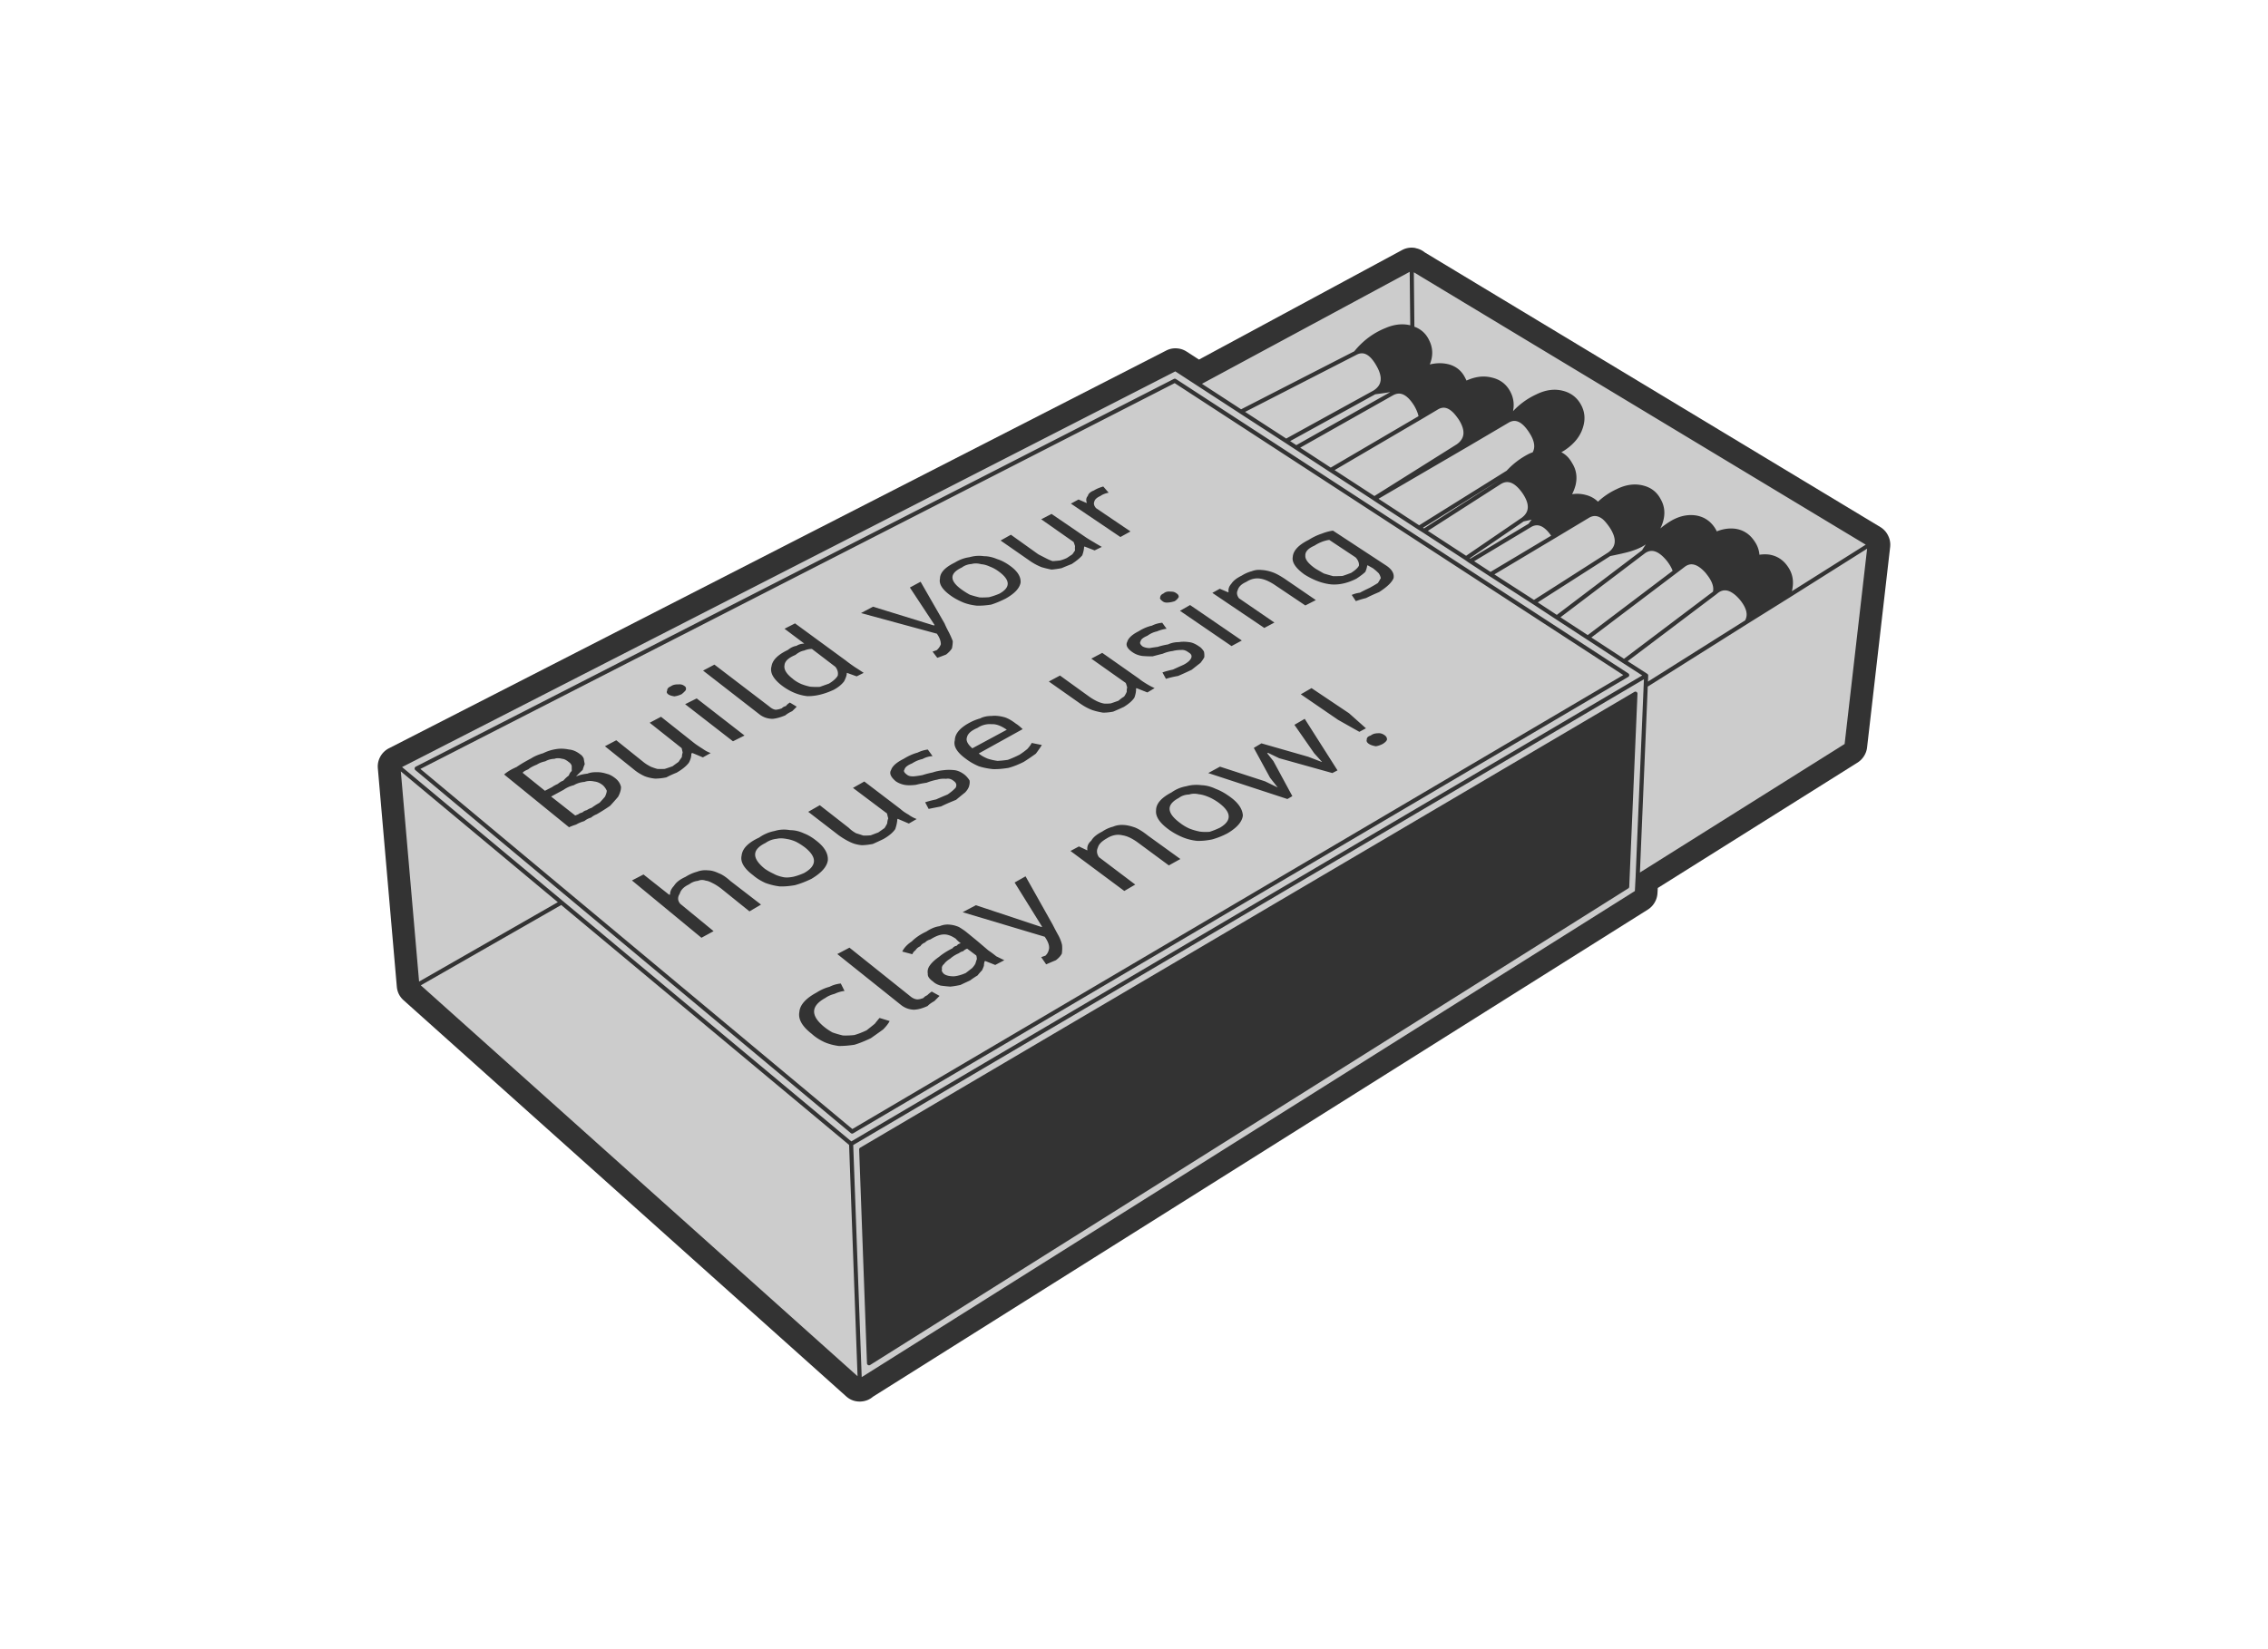
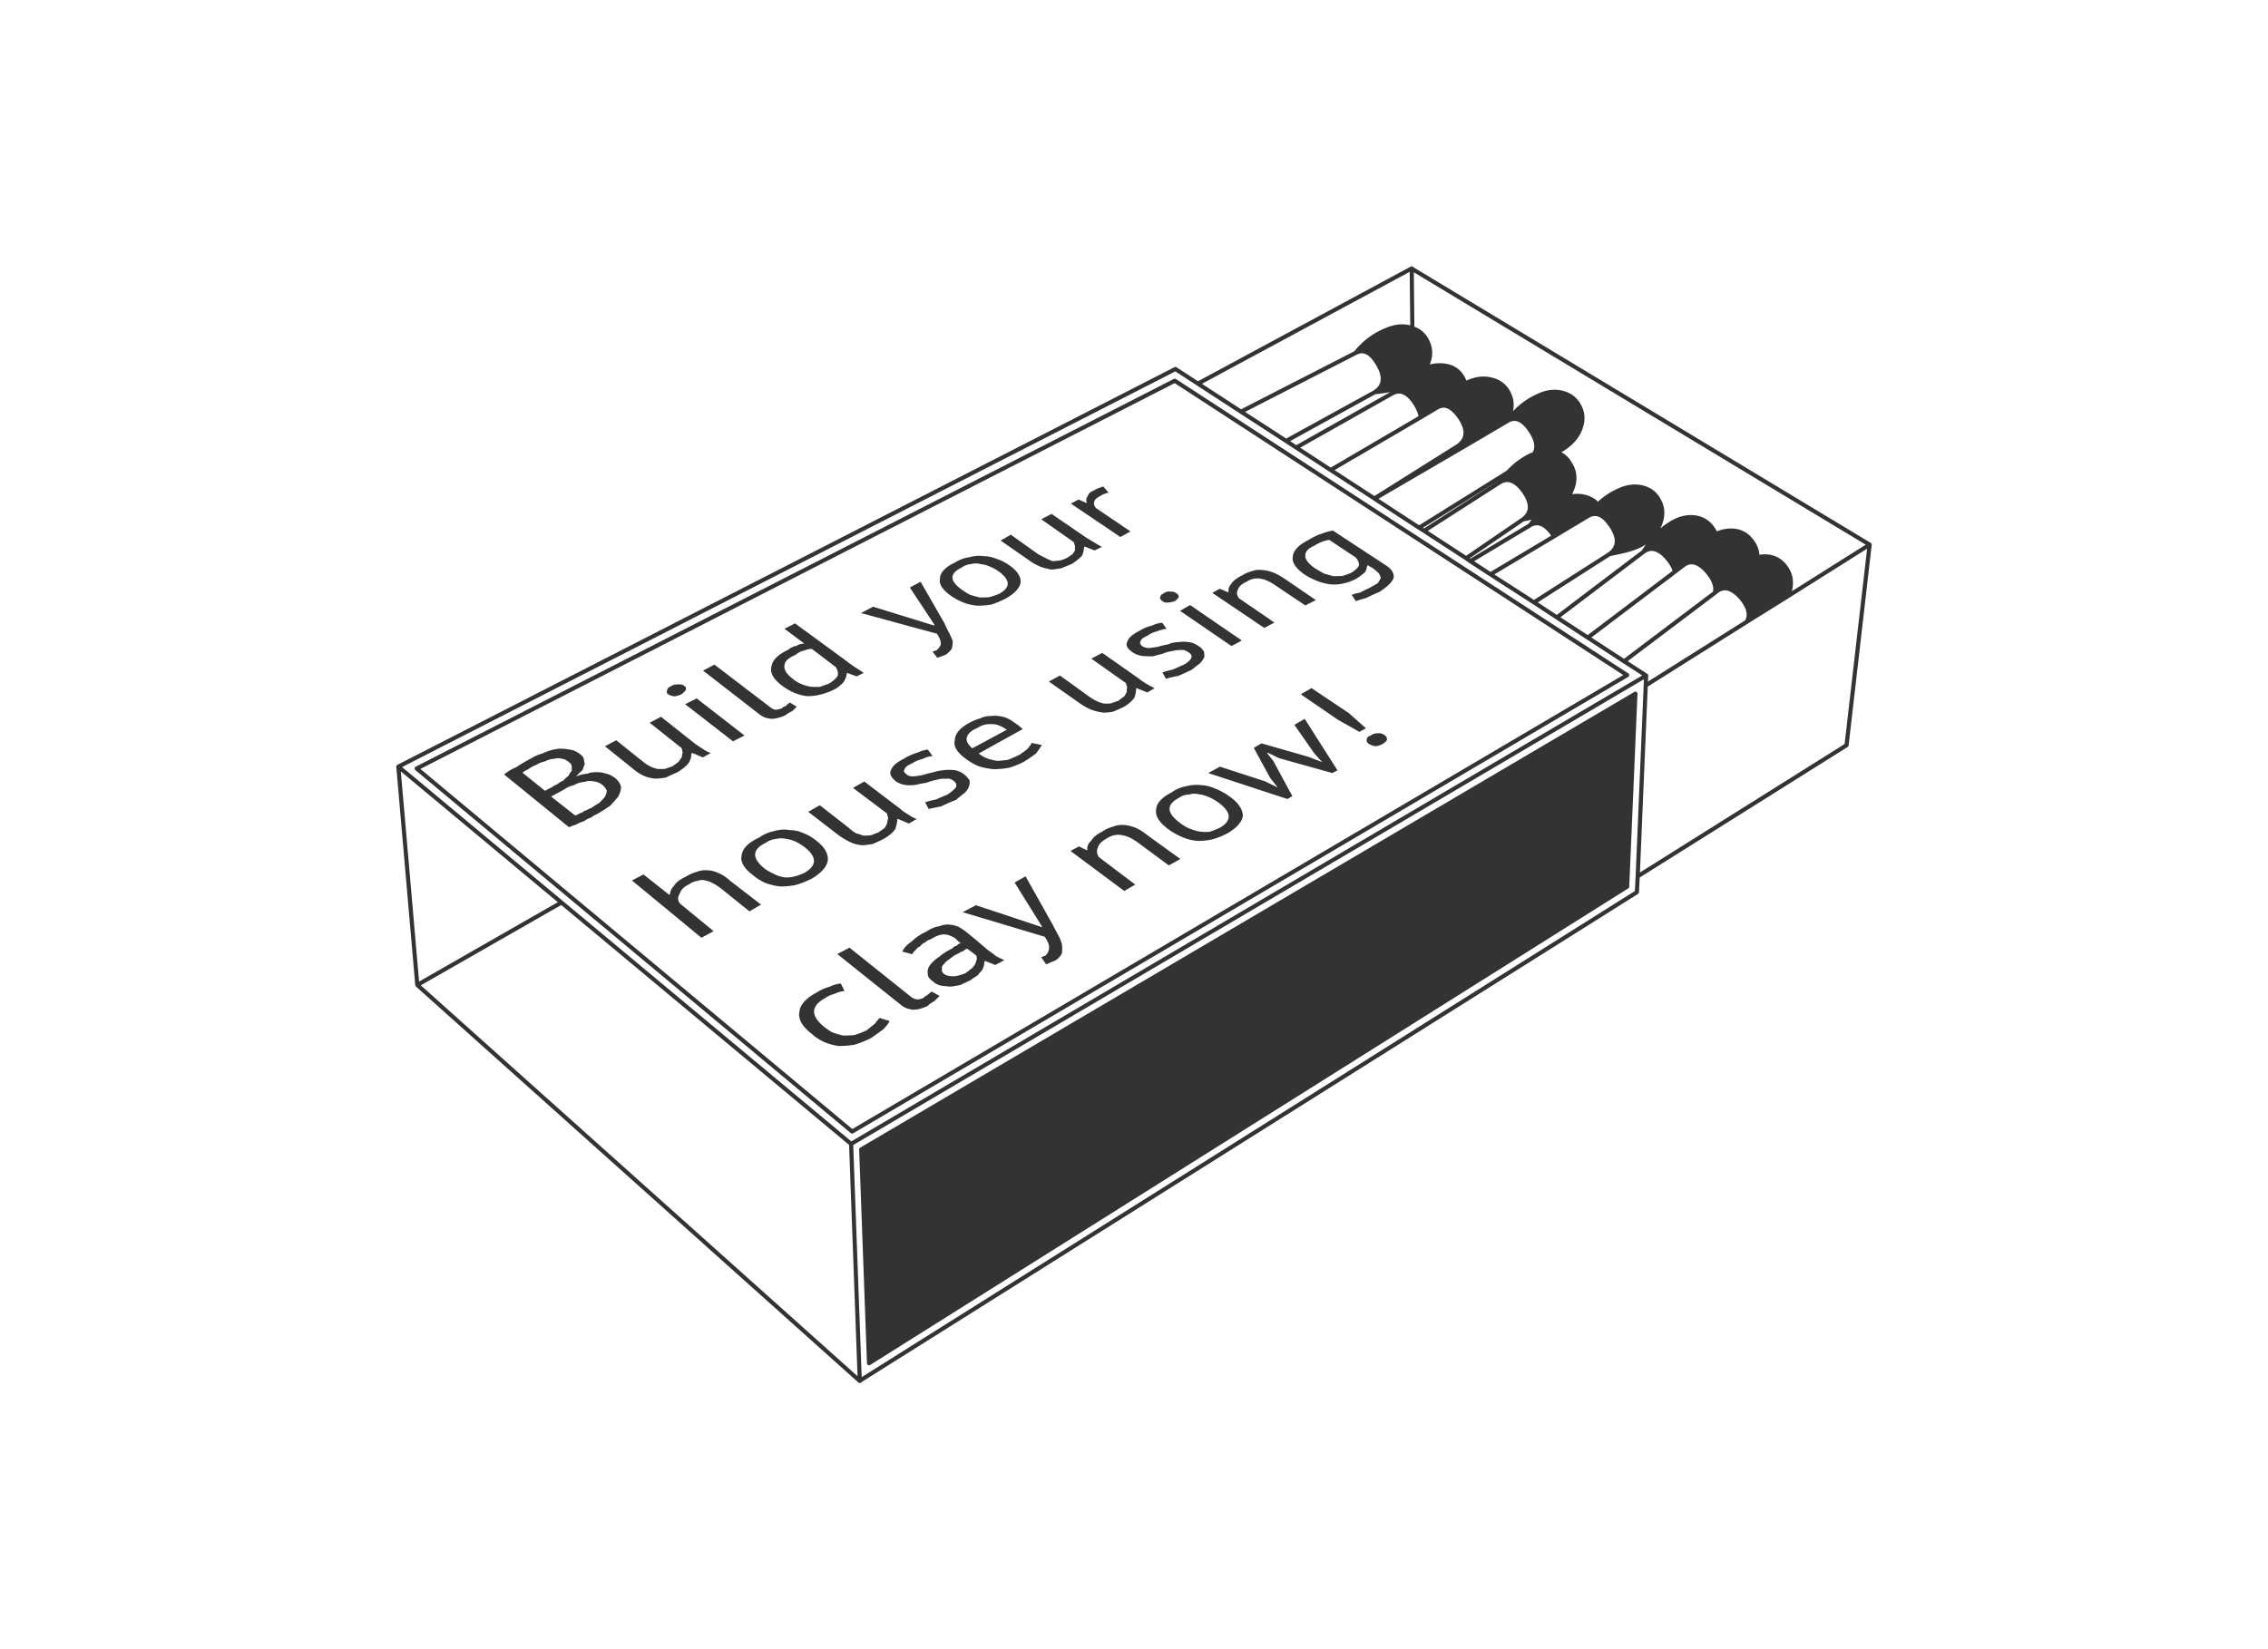
<svg xmlns="http://www.w3.org/2000/svg" viewBox="0 0 550 400">
-   <path fill="#333" clip-rule="evenodd" d="M343.32 60.2a4.875 4.875 0 012.2 1.025l110.45 66.6a4.91 4.91 0 011.9 2.075c.439.88.607 1.805.5 2.775l-5.6 48.65a4.888 4.888 0 01-.75 2.075 5.038 5.038 0 01-1.575 1.575l-48.425 30.4-.075 1.275a4.99 4.99 0 01-.7 2.275 4.986 4.986 0 01-1.65 1.699l-187.89 118.14c-.861.734-1.869 1.127-3.025 1.175-1.333.048-2.5-.378-3.5-1.274l-107.3-96.051c-.983-.885-1.533-1.984-1.65-3.3l-4.6-52.95a4.89 4.89 0 01.6-2.85 4.95 4.95 0 012.1-2.025l188.45-96.45a4.861 4.861 0 012.525-.55 4.955 4.955 0 012.475.8l2.975 1.925 49.22-26.545a4.87 4.87 0 013.34-.5z" fill-rule="evenodd" />
-   <path fill="#CCC" clip-rule="evenodd" fill-rule="evenodd" d="M447.8 180.75l-50.65 31.8-.2 3.85L208.5 334.9v.05L101.2 238.9l-4.6-52.95L285.05 89.5l5.45 3.55 51.85-27.95v.05L453.4 132.1z" />
  <path fill="#333" clip-rule="evenodd" d="M426.2 135.15c.899-.2 1.8-.25 2.7-.15 1.767.267 3.166 1.15 4.199 2.65 1.033 1.434 1.4 3.067 1.101 4.9a8.098 8.098 0 01-.55 2l-10.1 6.3c.966-1.567.582-3.433-1.15-5.6-.634-.767-1.25-1.35-1.85-1.75-1.467-1.033-2.851-1.083-4.15-.15l-.551.45c.4-1.4-.133-3.017-1.6-4.85-.199-.267-.4-.5-.6-.7-1.934-2-3.717-2.4-5.35-1.2l-2.101 1.6c-.233-.9-.767-1.883-1.601-2.95-2.133-2.6-4.133-3.233-6-1.9 1.634-2.833 3.801-5.1 6.5-6.8 2-1.267 4-1.767 6-1.5 1.768.267 3.167 1.133 4.201 2.6.332.467.582.95.75 1.45 1.6-.733 3.183-1 4.75-.8 1.732.267 3.116 1.15 4.149 2.65.83 1.13 1.25 2.38 1.25 3.75zm-42.75-31.8c-.567 2.033-1.899 3.783-4 5.25-.567.4-1.25.783-2.05 1.15 1.467.4 2.6 1.333 3.4 2.8.966 1.5 1.232 3.167.799 5-.266 1.033-.717 2.05-1.35 3.05 1.4-.4 2.75-.433 4.051-.1 1.299.3 2.366.934 3.199 1.9a16.411 16.411 0 014.75-3.3c2.133-1.067 4.167-1.35 6.1-.85 1.768.434 3.067 1.434 3.9 3 .9 1.533 1.1 3.2.6 5-.533 2.033-1.833 3.8-3.899 5.3-.967.7-2.25 1.283-3.851 1.75-.899.267-2.5.633-4.799 1.1 2.199-1.6 2.366-3.833.5-6.7-.634-.934-1.234-1.65-1.801-2.15-1.3-1.034-2.6-1.167-3.9-.4l-8.25 4.95a18.634 18.634 0 00-.1-.2c-1.867-2.8-3.767-3.633-5.699-2.5a13.442 13.442 0 011.85-2.2l-3.6.8c2.166-1.6 2.266-3.833.299-6.7-1.933-2.733-3.883-3.517-5.85-2.35.6-.9 1.25-1.7 1.95-2.4 1.467-1.6 3.149-2.9 5.05-3.9.434-.233.85-.4 1.25-.5.934-1.466.7-3.283-.699-5.45-1.834-2.867-3.717-3.75-5.65-2.65 1.934-2.667 4.316-4.65 7.15-5.95 2.166-1.067 4.232-1.333 6.199-.8 1.733.466 3.033 1.466 3.9 3 .9 1.567 1.08 3.25.55 5.05zM342.5 79.6c1.7.533 2.917 1.6 3.65 3.2.8 1.6.883 3.283.25 5.05-.167.5-.367.95-.6 1.35 1.899-.667 3.699-.783 5.399-.35 1.733.467 2.983 1.533 3.75 3.2.167.3.316.617.45.95a.627.627 0 01.25-.15c2.166-1.033 4.217-1.283 6.15-.75 1.766.433 3.082 1.433 3.949 3s1.051 3.25.551 5.05a7.554 7.554 0 01-.9 2.05l-9.25 5.45c-.768.167-1.617.333-2.551.5 2.201-1.6 2.384-3.833.551-6.7-.233-.333-.467-.65-.7-.95-1.634-2.066-3.283-2.617-4.95-1.65l-3.949 2.35c-.134-.934-.534-1.967-1.201-3.1-1.799-2.867-3.699-3.767-5.699-2.7.3-.4.616-.767.949-1.1l-.399.1c-.899.2-2.517.45-4.851.75 2.301-1.466 2.601-3.683.9-6.65-1.666-2.967-3.5-3.933-5.5-2.9 2.066-2.567 4.566-4.433 7.5-5.6 2.2-.933 4.267-1.083 6.2-.45.03 0 .05.017.05.05zm52.1 135.45l-183.85 115.6-1.9-51.85L396.6 168.25l-2 46.8z" fill-rule="evenodd" />
  <path stroke-linejoin="round" d="M422.9 136.55c-2.7 1.667-4.867 3.933-6.5 6.8 1.3-.933 2.684-.883 4.15.15.6.4 1.216.983 1.85 1.75 1.732 2.167 2.116 4.033 1.15 5.6l10.1-6.3c.267-.633.449-1.3.55-2 .3-1.833-.067-3.467-1.101-4.9-1.033-1.5-2.433-2.383-4.199-2.65-.9-.1-1.801-.05-2.7.15-1.1.23-2.2.7-3.3 1.4zm10.75 8l19.75-12.45-111.05-66.95.15 14.45c1.7.533 2.917 1.6 3.65 3.2.8 1.6.883 3.283.25 5.05-.167.5-.367.95-.6 1.35 1.899-.667 3.699-.783 5.399-.35 1.733.467 2.983 1.533 3.75 3.2.167.3.316.617.45.95a.627.627 0 01.25-.15c2.166-1.033 4.217-1.283 6.15-.75 1.766.433 3.082 1.433 3.949 3s1.051 3.25.551 5.05a7.554 7.554 0 01-.9 2.05l.25-.15c1.934-2.667 4.316-4.65 7.15-5.95 2.166-1.067 4.232-1.333 6.199-.8 1.733.466 3.033 1.466 3.9 3 .9 1.566 1.083 3.25.55 5.05-.567 2.033-1.899 3.783-4 5.25-.567.4-1.25.783-2.05 1.15 1.467.4 2.6 1.333 3.4 2.8.966 1.5 1.232 3.167.799 5-.266 1.033-.717 2.05-1.35 3.05 1.4-.4 2.75-.433 4.051-.1 1.299.3 2.366.934 3.199 1.9a16.411 16.411 0 014.75-3.3c2.133-1.067 4.167-1.35 6.1-.85 1.768.434 3.067 1.434 3.9 3 .9 1.533 1.1 3.2.6 5-.533 2.033-1.833 3.8-3.899 5.3-.967.7-2.25 1.283-3.851 1.75-.899.267-2.5.633-4.799 1.1l-18.3 11.7 5.551 3.65 21.05-15.95c1.634-2.833 3.801-5.1 6.5-6.8 2-1.267 4-1.767 6-1.5 1.768.267 3.167 1.133 4.201 2.6.332.467.582.95.75 1.45 1.6-.733 3.183-1 4.75-.8 1.732.267 3.116 1.15 4.149 2.65.833 1.133 1.25 2.383 1.25 3.75m27.2-3.05l-5.6 48.65-50.65 31.801-.2 3.85-188.45 118.5v.05l-107.3-96.05-4.6-52.95 188.45-96.45 5.449 3.55 51.85-27.95v.05m-51.85 27.9l10.45 6.8 27.8-14.25c2.066-2.567 4.566-4.433 7.5-5.6 2.2-.933 4.267-1.083 6.2-.45.032 0 .049.017.05.05m3.3 9.6c-.268.1-.534.217-.801.35a18.255 18.255 0 00-6.4 4.75c-.333.333-.649.7-.949 1.1 2-1.066 3.9-.167 5.699 2.7.667 1.133 1.067 2.167 1.201 3.1l3.949-2.35c1.867-2.6 4.167-4.55 6.9-5.85m-6.9 5.85c1.667-.967 3.316-.417 4.95 1.65.233.3.467.617.7.95 1.833 2.867 1.65 5.1-.551 6.7a70.399 70.399 0 002.551-.5l9.25-5.45m.25-.15c1.934-1.1 3.816-.217 5.65 2.65 1.399 2.167 1.633 3.983.699 5.45 1.667-.7 3.316-.883 4.95-.55.167.033.316.083.45.15m-5.4.4c-.4.1-.816.267-1.25.5-1.9 1-3.583 2.3-5.05 3.9-.7.7-1.351 1.5-1.95 2.4 1.967-1.167 3.917-.383 5.85 2.35 1.967 2.867 1.867 5.1-.299 6.7l3.6-.8c.467-.133.85-.25 1.15-.35 1.633-.533 2.916-1.167 3.85-1.9s1.717-1.517 2.35-2.35m-7.35 4.6a13.45 13.45 0 00-1.85 2.2c1.933-1.133 3.832-.3 5.699 2.5l.1.2 8.25-4.95c.701-1 1.5-1.917 2.4-2.75m-16.45 5l-14.5 8.7 4.899 3.2 15.399-9.2m-20.3 6l-1-.7-10.201-6.65-1.2-.75-10.801-7.05-.049-.05-10.6-6.9-8.351-5.45-2.449-1.6-10.95-7.1m71.05 46.25l-10.55-6.8m7.85-13.3l-13.75 9.4m-10.2-6.65l18.4-11.8m34.85 16.85c1.867-1.333 3.867-.7 6 1.9.834 1.066 1.367 2.05 1.601 2.95l2.101-1.6c1.6-2.833 3.75-5.1 6.449-6.8.467-.3.9-.533 1.301-.7m-7.75 7.5c1.633-1.2 3.416-.8 5.35 1.2.199.2.4.434.6.7 1.467 1.833 2 3.45 1.6 4.85l.551-.45m-31.3-18.2c1.301-.767 2.601-.633 3.9.4.566.5 1.167 1.216 1.801 2.15 1.866 2.867 1.699 5.1-.5 6.7m-293.7 51.55l39.55 32.95 70.25 58.55 192.8-113.6-5.351-3.45-8.799-5.75-7.5-4.9m38.3-5.95l-22 16.6m-8.8-5.75l21.149-16m-40.5-24.1l-21.55 13.45m-15.4-42.4c2-1.033 3.834-.067 5.5 2.9 1.7 2.967 1.4 5.184-.9 6.65 2.334-.3 3.951-.55 4.851-.75l.399-.1m-24.25 14.25l23.3-13.15m-4.3-.25l-21.449 11.8m111.65 43.9l-24.451 15.4-1.949 46.301m-2.55 2.5l-183.85 115.6-1.9-51.85 187.75-110.55-2 46.8zm4.6-51.2l-.101 2.4m-4.5-2.5l-187.95 110.7-105.6-88.05 183.85-94.05 109.7 71.4zm-71.9-49.75l21.851-12.8m9.05 6.95l-20.299 12.75m.05.05l22.801-13.3m-254.95 131.25l34.95-20m70.25 58.55l2.1 57.45" stroke="#333" stroke-linecap="round" clip-rule="evenodd" stroke-miterlimit="3" fill="none" />
  <path fill="#333" clip-rule="evenodd" d="M263.5 122l.05-.1c-.233-.633-.15-1.167.25-1.6.133-.567.633-1.017 1.5-1.35.566-.367 1.316-.684 2.25-.95l1.3 1.5c-.833.167-1.5.434-2 .8-.9.4-1.4.883-1.5 1.45-.167.467-.017.967.45 1.5l8.35 5.65-2.45 1.35-12-8.1 1.85-1 1.95.85zm3.7 10.65l-1.75.85-2.45-.95-.1.1c-.033.633-.183 1.317-.45 2.05-.533.633-1.383 1.333-2.55 2.1-.933.367-1.75.7-2.45 1-.833.167-1.65.283-2.45.35a24.132 24.132 0 01-2.45-.6c-1-.4-1.95-.917-2.85-1.55l-7.05-4.9 2.5-1.4 6.65 4.75c.633.333 1.25.65 1.85.95.5.267 1.034.5 1.6.7a40.515 40.515 0 001.75-.15c.467-.1 1.033-.3 1.7-.6l1.35-.9c.267-.367.483-.684.65-.95a5.503 5.503 0 010-1.05c-.133-.434-.25-.767-.35-1l-7.85-5.5 2.5-1.3 8.5 5.8c.467.3 1.1.683 1.9 1.15.53.33 1.13.68 1.8 1.05zm6.15 23.05c.267-.934 1.2-1.8 2.8-2.6 1.066-.667 2.133-1.117 3.199-1.35a6.706 6.706 0 012.5-.7l1.051 1.45c-.768.1-1.551.317-2.35.65-.801.167-1.567.517-2.301 1.05-1.033.433-1.583.883-1.65 1.35-.266.367-.1.783.5 1.25.434.233.984.367 1.65.4.533-.1 1.2-.2 2-.3.7-.233 1.533-.433 2.5-.6a6.164 6.164 0 012.6-.55c.768-.133 1.601-.133 2.5 0 .734.067 1.551.417 2.451 1.05.366.2.75.6 1.149 1.2.101.367.134.833.101 1.4-.201.4-.518.867-.951 1.4-.566.433-1.266.983-2.1 1.65-1.267.6-2.367 1.1-3.3 1.5-1.134.2-2.116.433-2.95.7l-.85-1.55c.633-.233 1.482-.467 2.55-.7.8-.367 1.649-.75 2.55-1.15.9-.467 1.5-.967 1.801-1.5.332-.6.149-1.1-.551-1.5-.6-.467-1.199-.667-1.8-.6-.767 0-1.45.083-2.05.25-.834.1-1.634.317-2.4.65-.934.233-1.767.45-2.5.65-.934 0-1.767-.033-2.5-.1-.9-.133-1.684-.433-2.35-.9-1.27-.87-1.7-1.7-1.3-2.5zm-6.05 2.65l8.9 6.25c.433.367 1.066.8 1.899 1.3.601.367 1.234.7 1.9 1l-1.75 1.05-2.65-1.05-.1.1c.033.633-.1 1.367-.4 2.2-.466.733-1.316 1.483-2.549 2.25-1 .467-1.867.85-2.6 1.15-.833.167-1.65.25-2.45.25a16.575 16.575 0 01-2.55-.6c-1-.367-2-.9-3-1.6l-7.6-5.35 2.7-1.45 7 5.05a13.6 13.6 0 001.9 1.15 7.143 7.143 0 001.8.6 9.106 9.106 0 001.65-.05 74.21 74.21 0 001.85-.65c.5-.434.95-.767 1.35-1 .3-.434.517-.833.65-1.2-.033-.333 0-.667.1-1-.133-.5-.25-.867-.35-1.1l-8.35-5.9 2.65-1.4zm30.5-14.7l.149-.05c-.134-.7.083-1.367.649-2 .467-.733 1.317-1.4 2.551-2a8.57 8.57 0 012.4-1.05c.766-.3 1.566-.4 2.399-.3.8.033 1.683.217 2.649.55.768.267 1.734.783 2.9 1.55l7.6 5.2-2.549 1.3-7.15-4.8c-1.4-.967-2.65-1.534-3.75-1.7-1.167-.2-2.316.067-3.45.8-1.134.5-1.817 1.167-2.05 2-.301.6-.2 1.25.3 1.95l8.601 5.9-2.451 1.3-12.6-8.5 1.801-1 2 .85zm-12.45.3c.334.2.5.483.5.85-.199.367-.516.7-.949 1-.566.2-1.15.316-1.75.35-.533.034-.95-.083-1.25-.35-.5-.367-.684-.667-.551-.9.033-.433.301-.75.801-.95.434-.4 1.033-.55 1.8-.45.53-.03 1 .12 1.4.45zm3.25 2.8l12.551 8.6-2.5 1.35-12.5-8.55 2.45-1.4zm34.65-18.05l12.65 8.3c1.566.967 2.25 2.033 2.05 3.2-.366 1-1.533 2.133-3.5 3.4-1.333.567-2.384 1.05-3.149 1.45-.934.233-1.768.483-2.5.75l-1-1.5c.6-.267 1.266-.45 2-.55.6-.333 1.399-.733 2.399-1.2.833-.467 1.483-.85 1.95-1.15.3-.466.533-.867.699-1.2a3.241 3.241 0 00-.5-1.15 12.564 12.564 0 00-1.449-1.25l-1.25-.7-.1.1a5.813 5.813 0 01-.451 1.5c-.433.433-1.149.983-2.149 1.65-2.101 1.067-4.116 1.533-6.05 1.4-2.134-.2-4.316-1-6.551-2.4-2.133-1.533-3.083-2.95-2.85-4.25.1-1.533 1.383-2.917 3.85-4.15 1.067-.667 2.117-1.167 3.15-1.5.93-.37 1.85-.62 2.75-.75zm-.9 2.25c-1.199.167-2.399.633-3.6 1.4-1.533.667-2.267 1.483-2.199 2.45-.067.9.766 1.95 2.5 3.15.566.333 1.232.717 2 1.15.766.233 1.516.45 2.25.65.666 0 1.416-.017 2.25-.05.633-.2 1.332-.45 2.1-.75 1-.633 1.633-1.217 1.9-1.75.066-.667-.201-1.333-.801-2l-6.4-4.25zm-1.75 53.85l-1.899-2.1-4.8-6.9 2.5-1.45 7.949 12.5-1.25.65-12.899-3.6-2.7-1.3-.199.1 1.5 1.9 4.6 8.5-1.2.7-19.2-6.3 2.85-1.55 10.9 3.55 3.1 1.5-1.85-2.35-3.949-7.25 1.85-1.1 11.35 3.25 3.25 1.25h.1zm14.7-4.35c-.601.3-1.15.483-1.65.55-.667-.1-1.217-.283-1.65-.55-.5-.333-.684-.684-.55-1.05-.033-.466.283-.8.95-1 .467-.367 1.05-.55 1.75-.55.533-.067 1.066.083 1.6.45.434.3.633.667.6 1.1-.1.33-.45.68-1.05 1.05zm-5.65-2.95l-5.15-2.9-9.05-6.2 2.601-1.5 9.1 6.1 4.1 3.65-1.6.85zm-57.1 22.6c.767.033 1.7.25 2.799.65.867.367 1.867 1 3 1.9l7.9 5.699-2.8 1.551-7.45-5.5c-1.4-1.033-2.667-1.634-3.8-1.801-1.267-.299-2.533-.049-3.8.75-1.233.701-1.95 1.434-2.15 2.201-.367.766-.283 1.549.25 2.35l8.801 6.65-2.651 1.549-13.05-9.7 2.05-1.1 2 .949.05-.05c-.133-.866.183-1.634.95-2.3.434-.801 1.317-1.533 2.65-2.2a8.218 8.218 0 012.65-1.2c.77-.33 1.63-.47 2.6-.4zm18.2-7.45c-.867-.2-1.65-.183-2.35.05-1 .033-1.85.316-2.551.85-3.1 1.633-2.949 3.683.451 6.15.6.467 1.299.884 2.1 1.25.732.3 1.583.55 2.55.75a11.32 11.32 0 002.399.05c.834-.267 1.667-.6 2.5-1 2.967-1.733 2.817-3.783-.449-6.15-.768-.533-1.5-.95-2.2-1.25-.93-.4-1.75-.63-2.45-.7zm7.3.45c2.133 1.467 3.25 3.033 3.35 4.7-.167 1.5-1.4 2.933-3.7 4.299a18.319 18.319 0 01-3.75 1.5c-1.3.268-2.517.384-3.649.351a12.77 12.77 0 01-3.451-.851c-1.266-.533-2.383-1.149-3.35-1.85-2.267-1.633-3.316-3.2-3.15-4.7 0-1.6 1.25-3.05 3.75-4.35a8.633 8.633 0 013.601-1.5c1.167-.333 2.399-.417 3.7-.25 1.1.033 2.25.333 3.449.9 1 .37 2.07.95 3.2 1.75zm-103-37l-4.8-3.6 2.55-1.3 12.3 9c.633.5 1.367 1.033 2.2 1.6.633.4 1.35.867 2.15 1.4l-1.7.85-2.35-.85-.05.05c0 .5-.217 1.167-.65 2-.567.767-1.4 1.45-2.5 2.05-2.3 1.066-4.434 1.583-6.4 1.55-2.2-.233-4.3-1.117-6.3-2.65-2.033-1.6-2.833-3.133-2.4-4.6.233-1.5 1.55-2.817 3.95-3.95.7-.566 1.4-.9 2.1-1 .5-.33 1.13-.52 1.9-.55zm-.05 1.7c-.667.1-1.367.45-2.1 1.05-1.7.7-2.583 1.533-2.65 2.5-.2 1 .45 2.083 1.95 3.25.566.5 1.267.933 2.1 1.3.667.267 1.383.483 2.15.65.7.066 1.483.083 2.35.05.566-.2 1.316-.467 2.25-.8 1.033-.633 1.733-1.267 2.1-1.9.167-.733-.017-1.45-.55-2.15l-5.7-4.35c-.67 0-1.3.13-1.9.4zm16.7-10.65l14.75 4.55.2-.1-6-9.1 2.6-1.4 5.8 10.1c.3.7.667 1.45 1.1 2.25.333.667.633 1.35.9 2.05 0 .533-.067 1.117-.2 1.75-.3.5-.767 1-1.4 1.5-.833.333-1.55.6-2.15.8l-1.15-1.5c.3-.1.633-.217 1-.35a3.577 3.577 0 001-1.4c.034-.767-.283-1.633-.95-2.6l-18.4-5 2.9-1.55zm33.05-10.05c1.934 1.333 2.85 2.733 2.75 4.2-.233 1.367-1.45 2.667-3.65 3.9-1.267.633-2.433 1.117-3.5 1.45-1.267.2-2.433.284-3.5.25-1.2-.133-2.267-.383-3.2-.75-1.2-.5-2.216-1.05-3.05-1.65-2.067-1.467-2.95-2.85-2.65-4.15 0-1.433 1.2-2.733 3.6-3.9 1.133-.7 2.316-1.133 3.55-1.3a8.245 8.245 0 013.5-.25c1.033 0 2.1.233 3.2.7.97.3 1.95.8 2.95 1.5zm-4.65.35c-.8-.367-1.517-.567-2.15-.6-.833-.233-1.617-.25-2.35-.05-.9.066-1.683.35-2.35.85-3.066 1.434-3.033 3.25.1 5.45.567.4 1.183.783 1.85 1.15.7.233 1.483.45 2.35.65.667.034 1.433.017 2.3-.05.8-.2 1.633-.483 2.5-.85 2.8-1.533 2.7-3.367-.3-5.5-.67-.47-1.32-.82-1.95-1.05zm-66.85 23.75l13.3 10.15c.533.467 1.05.733 1.55.8.467-.033.967-.15 1.5-.35.233-.267.567-.45 1-.55.167-.267.483-.55.95-.85l1.65 1c-.267.3-.633.667-1.1 1.1-.667.3-1.217.633-1.65 1-1.1.467-2.117.75-3.05.85-1.133 0-2.15-.317-3.05-.95l-13.85-10.75 2.75-1.45zm-9.7 7.7c-.7-.1-1.2-.267-1.5-.5-.367-.267-.45-.566-.25-.9-.034-.433.267-.783.9-1.05.467-.333 1.083-.483 1.85-.45a1.911 1.911 0 011.45.4c.333.2.434.534.3 1a6.12 6.12 0 01-1.05 1c-.6.27-1.17.43-1.7.5zm-3.25 4.95l8.2 6.5c.5.367 1.15.8 1.95 1.3.6.434 1.233.767 1.9 1l-1.9 1.05-2.5-1.05-.3.1c.034.7-.167 1.45-.6 2.25-.633.833-1.617 1.633-2.95 2.4-1.067.434-1.9.817-2.5 1.15-.967.2-1.883.3-2.75.3-.967-.1-1.817-.3-2.55-.6a11.598 11.598 0 01-2.75-1.75l-6.85-5.5 2.75-1.45 6.55 5.25c.434.367 1.033.75 1.8 1.15.466.2 1 .383 1.6.55.467.033 1.067.033 1.8 0a44.685 44.685 0 001.9-.65c.533-.4 1.017-.75 1.45-1.05.3-.467.566-.85.8-1.15.033-.466.1-.833.2-1.1-.1-.5-.184-.867-.25-1.1l-7.75-6.15 2.75-1.45zm8.65-4.45l11.6 9-2.8 1.4-11.6-9 2.8-1.4zm-29.2 18.85l.05.05c.733-.333 1.617-.55 2.65-.65.633-.267 1.4-.383 2.3-.35.7-.034 1.517.1 2.45.4.6.133 1.267.483 2 1.05.767.6 1.233 1.317 1.4 2.15 0 .7-.233 1.483-.7 2.35a67.459 67.459 0 01-1.95 2.2 48.182 48.182 0 01-3.25 2.05 4.384 4.384 0 00-1.35.8c-.6.167-1.15.45-1.65.85a9.233 9.233 0 00-2 .85c-.733.233-1.3.45-1.7.65l-15.75-12.8c.767-.667 1.767-1.267 3-1.8.967-.667 2.15-1.367 3.55-2.1.767-.5 1.733-.917 2.9-1.25 1-.5 2.05-.833 3.15-1 .967-.167 2.017-.133 3.15.1.9.066 1.8.45 2.7 1.15.333.2.617.533.85 1 .066.4.15.867.25 1.4-.167.367-.333.833-.5 1.4-.47.43-.98.93-1.55 1.5zm-1.1-1.25v-1.2c-.1-.4-.333-.717-.7-.95-.6-.5-1.133-.767-1.6-.8-.733-.2-1.367-.2-1.9 0-.833.033-1.567.233-2.2.6-.8.167-1.483.434-2.05.8-.934.367-1.633.75-2.1 1.15-.8.333-1.25.617-1.35.85l5.4 4.35 1.75-.9c.3-.233.75-.483 1.35-.75.533-.433.983-.7 1.35-.8.433-.5.883-.917 1.35-1.25.13-.43.37-.8.7-1.1zm7.6 3.5c-.7-.566-1.4-.883-2.1-.95-.9-.2-1.7-.167-2.4.1-.933.067-1.8.333-2.6.8-.933.233-1.75.6-2.45 1.1l-3.05 1.65 5.85 4.6c.067-.034.317-.133.75-.3.167-.167.5-.316 1-.45.267-.267.617-.45 1.05-.55.4-.267.783-.45 1.15-.55a17.459 17.459 0 011.95-1.25c.5-.533.934-1.017 1.3-1.45.267-.533.417-1.017.45-1.45-.2-.47-.5-.9-.9-1.3zm9.8 21.6l6.2 4.9h.25c-.033-.733.283-1.449.95-2.15.5-.833 1.417-1.549 2.75-2.149.967-.601 1.9-1.017 2.8-1.25a5.587 5.587 0 012.65-.351c.8 0 1.684.234 2.65.701.833.299 1.783.933 2.85 1.899l7.4 5.7-2.8 1.65-6.95-5.601c-.767-.567-1.4-.967-1.9-1.2-.733-.4-1.316-.617-1.75-.65-.667-.232-1.3-.217-1.9.051-.767.066-1.483.35-2.15.85-1.233.566-1.983 1.316-2.25 2.25-.567.867-.533 1.684.1 2.45l8.1 6.649-2.95 1.601-16.85-13.899 2.8-1.45zm90.35-36.55c.4.233.934.667 1.6 1.3l-10.65 5.9c.533.467 1.25.883 2.15 1.25.667.233 1.467.417 2.4.55a26.679 26.679 0 002.5-.25c.833-.3 1.784-.717 2.85-1.25.667-.434 1.3-.9 1.9-1.4.5-.566.85-1.05 1.05-1.45l2.45.5c-.367.6-.85 1.3-1.45 2.1-.967.7-1.95 1.367-2.95 2-1.333.667-2.566 1.15-3.7 1.45-1.434.233-2.684.333-3.75.3-1.267-.133-2.417-.367-3.45-.7-1.167-.5-2.183-1.083-3.05-1.75-2.233-1.6-3.15-3.117-2.75-4.55.033-1.6 1.25-3.034 3.65-4.3.733-.4 1.566-.733 2.5-1 .767-.4 1.7-.6 2.8-.6.833-.1 1.783-.017 2.85.25.87.2 1.88.75 3.05 1.65zm-5.95.1c-1.2-.1-2.333.2-3.4.9-1.5.633-2.35 1.383-2.55 2.25-.3.8.133 1.7 1.3 2.7l8.35-4.5c-1.37-.97-2.6-1.42-3.7-1.35zm-20.5 12.25c.333.3.883.434 1.65.4.5-.034 1.2-.133 2.1-.3.7-.233 1.533-.45 2.5-.65.767-.267 1.667-.45 2.7-.55.767-.1 1.633-.1 2.6 0 .767.1 1.55.45 2.35 1.05.433.333.85.8 1.25 1.4.1.367.067.85-.1 1.45-.133.467-.45.967-.95 1.5-.667.533-1.4 1.133-2.2 1.8-1.5.6-2.717 1.133-3.65 1.6-1.2.233-2.2.433-3 .6l-.85-1.6c.667-.233 1.55-.467 2.65-.7.9-.4 1.833-.8 2.8-1.2.867-.6 1.517-1.15 1.95-1.65.333-.633.167-1.184-.5-1.65-.566-.466-1.167-.633-1.8-.5-.8-.066-1.517 0-2.15.2-.9.167-1.767.417-2.6.75-.934.133-1.783.3-2.55.5-1.033.133-1.9.15-2.6.05a5.745 5.745 0 01-2.25-.85c-1.3-1.067-1.7-2-1.2-2.8.3-.933 1.317-1.833 3.05-2.7 1.133-.7 2.25-1.2 3.35-1.5.833-.4 1.667-.65 2.5-.75l1.15 1.6c-.833.034-1.65.267-2.45.7-.9.2-1.733.55-2.5 1.05-1.133.467-1.75.967-1.85 1.5-.3.33-.1.75.6 1.25zm2.35 10.75l-1.9 1.1-2.7-1.15-.1.15c-.033.7-.2 1.483-.5 2.35-.567.834-1.517 1.634-2.85 2.4-.967.467-1.833.867-2.6 1.2-1.066.2-1.966.3-2.7.3-.967-.1-1.817-.316-2.55-.65-.966-.433-1.966-1.016-3-1.75l-7.4-5.7 2.8-1.6 7.05 5.5c.5.5 1.083.933 1.75 1.299.567.167 1.133.351 1.7.551.466.033 1.083.017 1.85-.051.534-.199 1.15-.433 1.85-.699.567-.4 1.067-.75 1.5-1.051.3-.467.517-.85.65-1.149.034-.467.117-.867.25-1.2-.133-.5-.233-.9-.3-1.2l-8.25-6.2 2.75-1.55 8.8 6.7c.467.434 1.117.883 1.95 1.35.57.43 1.22.78 1.95 1.05zm-34.65 13.3c.567.333 1.333.601 2.3.8.633.133 1.45.1 2.45-.1.833-.2 1.7-.5 2.6-.9 3.133-1.767 3.184-3.85.15-6.25-.767-.566-1.483-1.017-2.15-1.35-.767-.334-1.483-.551-2.15-.65-.967-.199-1.8-.217-2.5-.05-1 .101-1.9.433-2.7 1-3.3 1.601-3.367 3.683-.2 6.25.6.43 1.33.85 2.2 1.25zm-3.55-8.8a9.599 9.599 0 013.75-1.6c1.2-.367 2.45-.434 3.75-.201 1.133 0 2.267.268 3.4.801.967.366 1.95.949 2.95 1.75 2 1.533 2.933 3.133 2.8 4.8-.233 1.533-1.55 3.017-3.95 4.45-1.434.699-2.784 1.217-4.05 1.55-1.333.233-2.55.333-3.65.3a15.73 15.73 0 01-3.5-.85c-1.167-.533-2.15-1.15-2.95-1.85-2.233-1.668-3.167-3.268-2.8-4.801.17-1.67 1.58-3.12 4.25-4.35zm21.9 26.7l14.7 11.75c.533.467 1.1.734 1.7.801.467 0 .983-.117 1.55-.35.2-.268.5-.484.9-.65.3-.301.667-.6 1.1-.9l1.9 1.051-1.25 1.25c-.767.433-1.317.832-1.65 1.199-1.233.566-2.333.867-3.3.9a5.221 5.221 0 01-3.15-1.15l-15.45-12.35 2.95-1.55zm-12.15 15.6c.133-1.7 1.517-3.267 4.15-4.7 1.067-.666 2.117-1.133 3.15-1.4a7.528 7.528 0 012.75-.799l.9 1.799a7.66 7.66 0 00-2.4.701c-.9.232-1.65.566-2.25 1-3.533 1.933-3.633 4.266-.3 7 .567.466 1.233.916 2 1.35.733.267 1.583.517 2.55.75.867.033 1.784 0 2.75-.1.867-.234 1.867-.617 3-1.15.767-.6 1.434-1.134 2-1.6.467-.601.85-1.067 1.15-1.4l2.45.75c-.333.633-.867 1.316-1.6 2.05-.966.7-1.95 1.399-2.95 2.101-1.533.732-2.867 1.266-4 1.6-1.333.199-2.583.3-3.75.3-1.3-.167-2.483-.483-3.55-.95-1.2-.566-2.216-1.233-3.05-2-2.33-1.8-3.33-3.57-3-5.3zm58.85-20.7l-6.65-10.699 2.65-1.5 6.6 11.75c.4.799.85 1.649 1.35 2.549.434.801.733 1.584.9 2.351.066.667.05 1.366-.05 2.101-.3.566-.783 1.1-1.45 1.6-.967.4-1.75.732-2.35 1l-1.2-1.75c.267-.1.6-.217 1-.35.467-.4.767-.967.9-1.701.1-.799-.25-1.766-1.05-2.899l-19.9-5.95 3.2-1.699 15.95 5.299.1-.1zm-13.9 8.4c-.1.199-.167.566-.2 1.1-.1.301-.25.667-.45 1.1-.333.334-.7.75-1.1 1.25-.567.334-1.167.734-1.8 1.201-.933.433-1.717.799-2.35 1.1-.933.199-1.75.333-2.45.4a36.79 36.79 0 01-2.35-.25c-.8-.234-1.417-.567-1.85-1-.9-.634-1.316-1.25-1.25-1.851-.133-.733.033-1.417.5-2.05.5-.7 1.233-1.384 2.2-2.051.867-.732 1.967-1.433 3.3-2.1.233-.333.567-.533 1-.6.233-.334.567-.533 1-.6-.566-.434-.967-.801-1.2-1.101-1.067-.733-2.034-1.083-2.9-1.05-.9 0-1.983.4-3.25 1.199-.6.167-1.033.417-1.3.75-.533.201-.917.5-1.15.9-.533.233-.934.566-1.2 1-.367.267-.617.584-.75.95l-2.45-.649c.433-.9 1.2-1.717 2.3-2.451.933-.933 2.117-1.732 3.55-2.399 1.1-.733 2.167-1.167 3.2-1.3a4.994 4.994 0 012.7-.35c.633.066 1.3.25 2 .549a17.86 17.86 0 011.65 1.101c.9.733 1.816 1.483 2.75 2.25.867.733 1.767 1.5 2.7 2.3.6.4 1.25.883 1.95 1.45.533.267 1.183.583 1.95.95l-2.2 1.15-2.4-.951-.15.05zm-4.25-3.05c-.4.134-.717.334-.95.601-.433.101-.783.267-1.05.5-.8.333-1.5.767-2.1 1.3-.7.434-1.2.867-1.5 1.301-.467.399-.633.832-.5 1.299-.167.301 0 .684.5 1.15.533.367 1.316.551 2.35.551.867-.067 1.833-.334 2.9-.801a188.19 188.19 0 001.55-1.199c.367-.4.633-.768.8-1.101.133-.467.25-.833.35-1.101-.033-.399-.083-.683-.15-.85l-2.2-1.65z" fill-rule="evenodd" />
</svg>